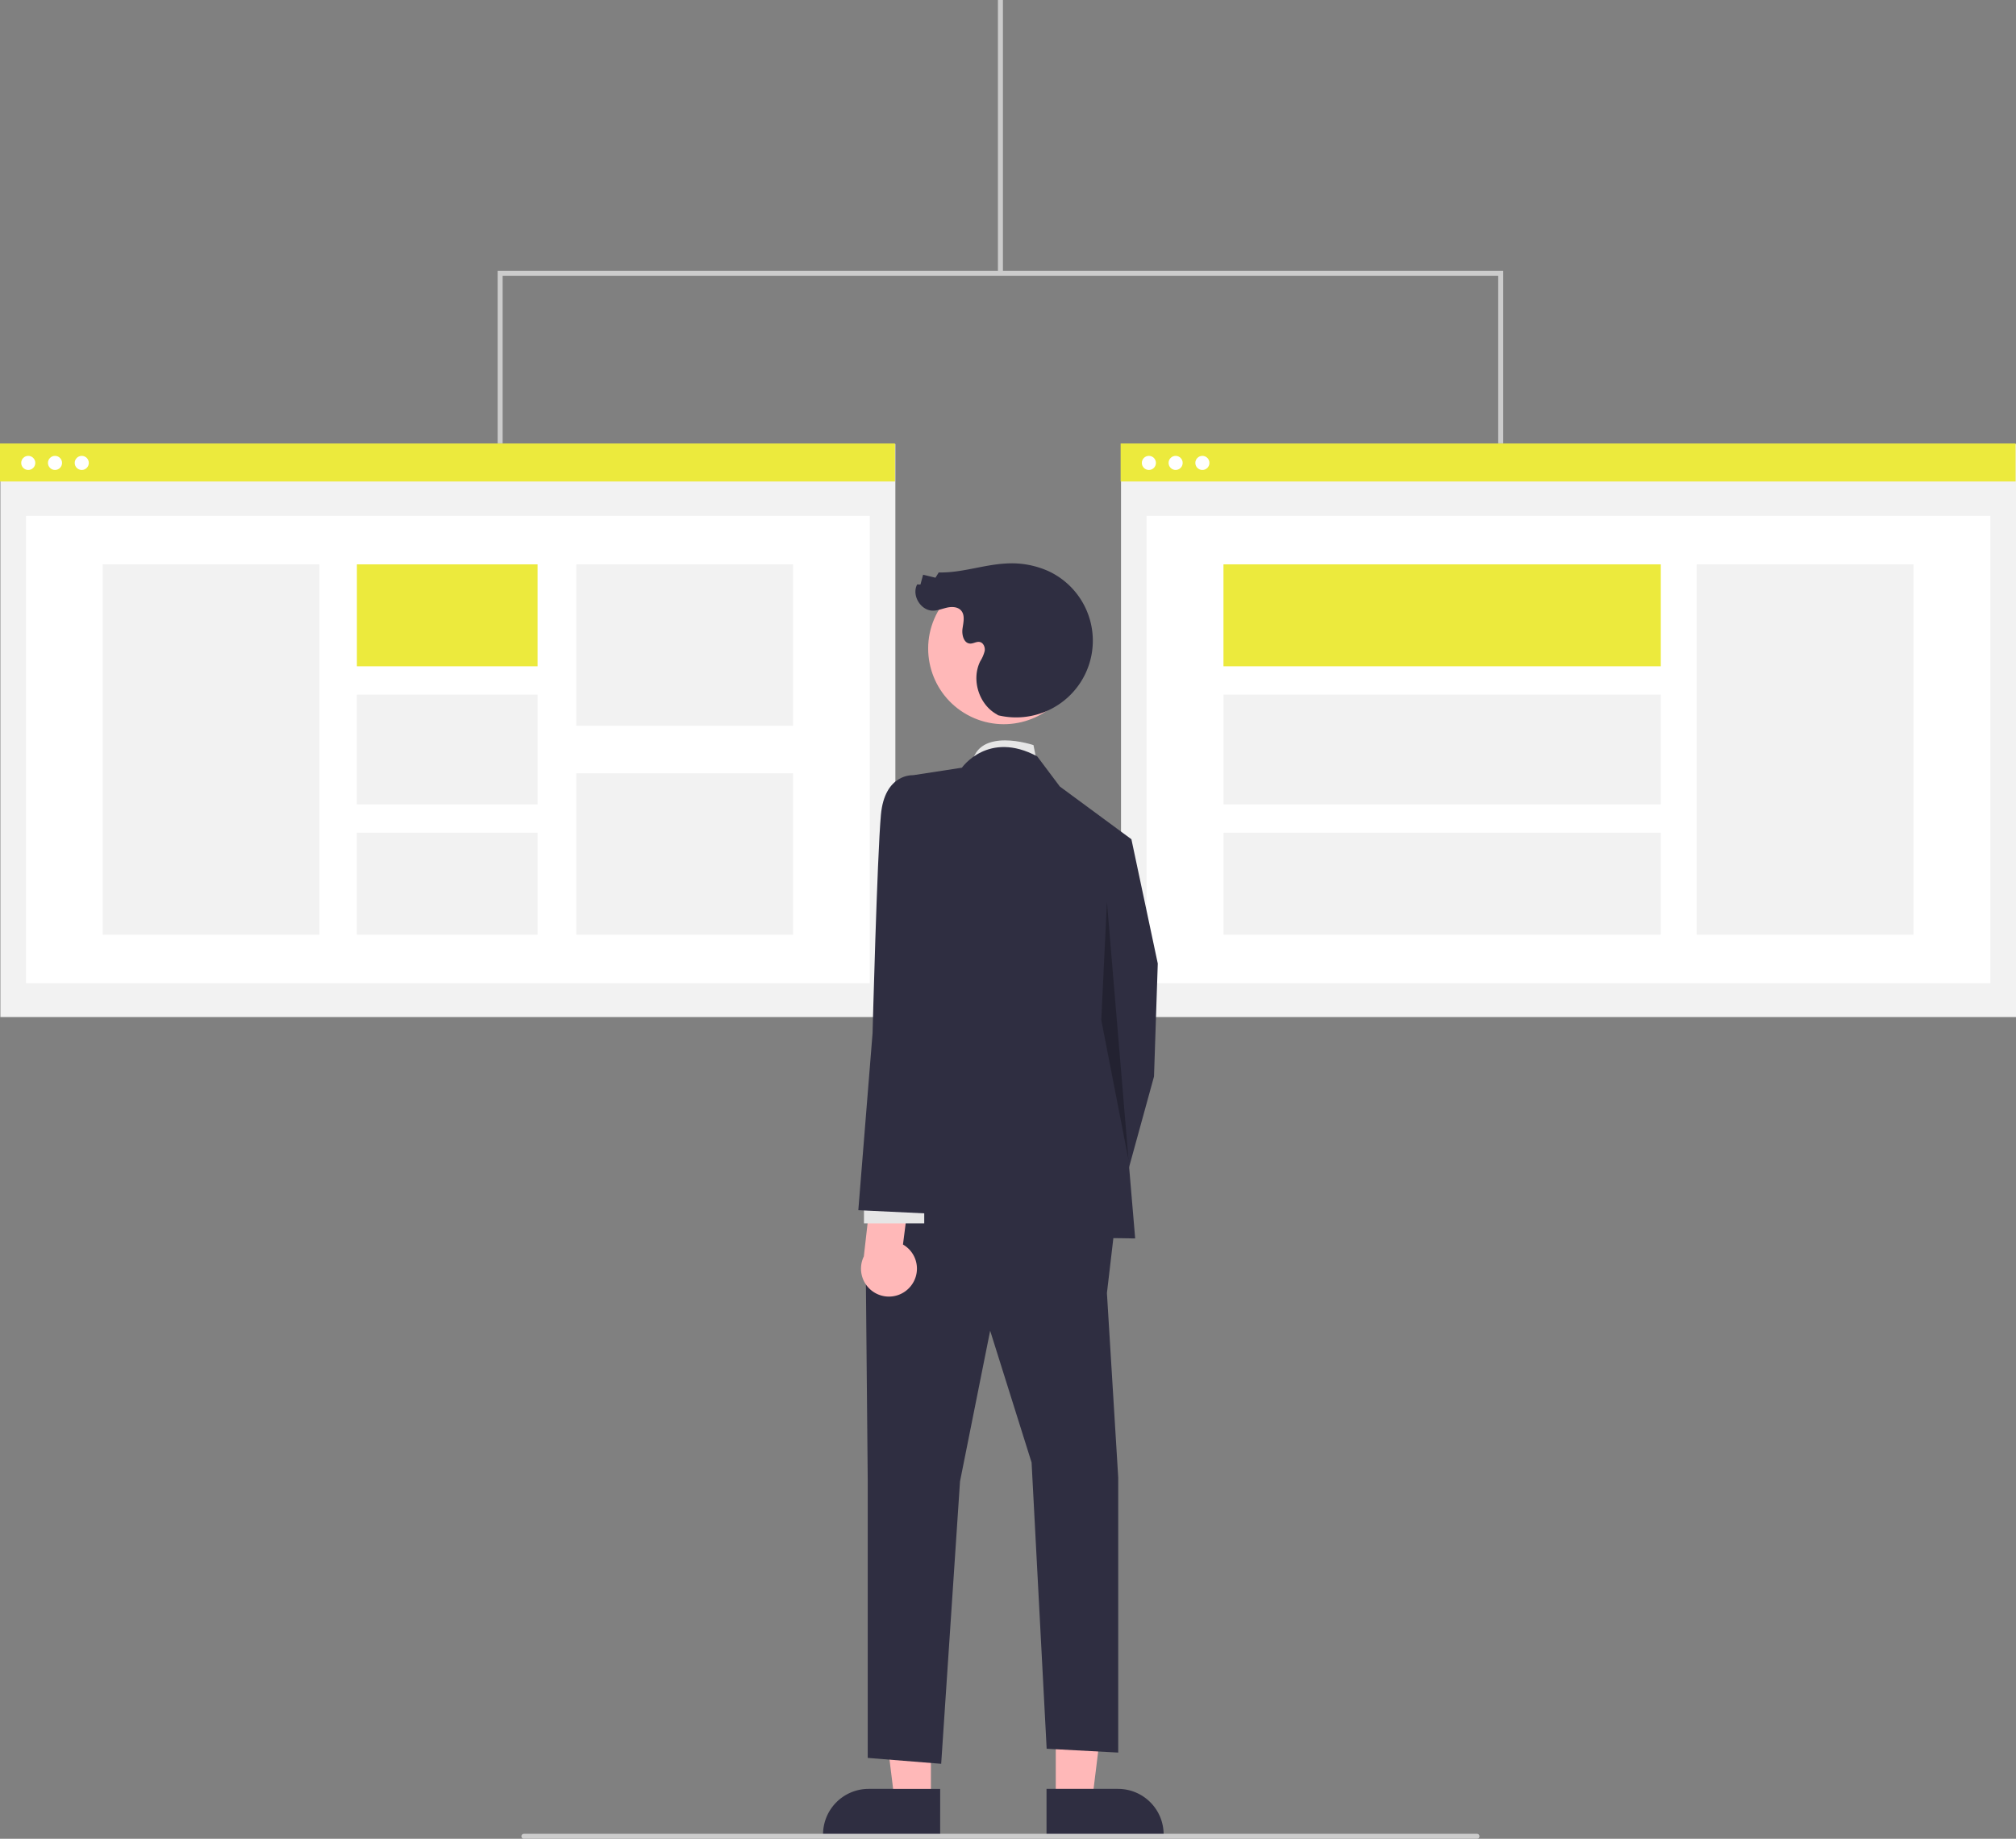
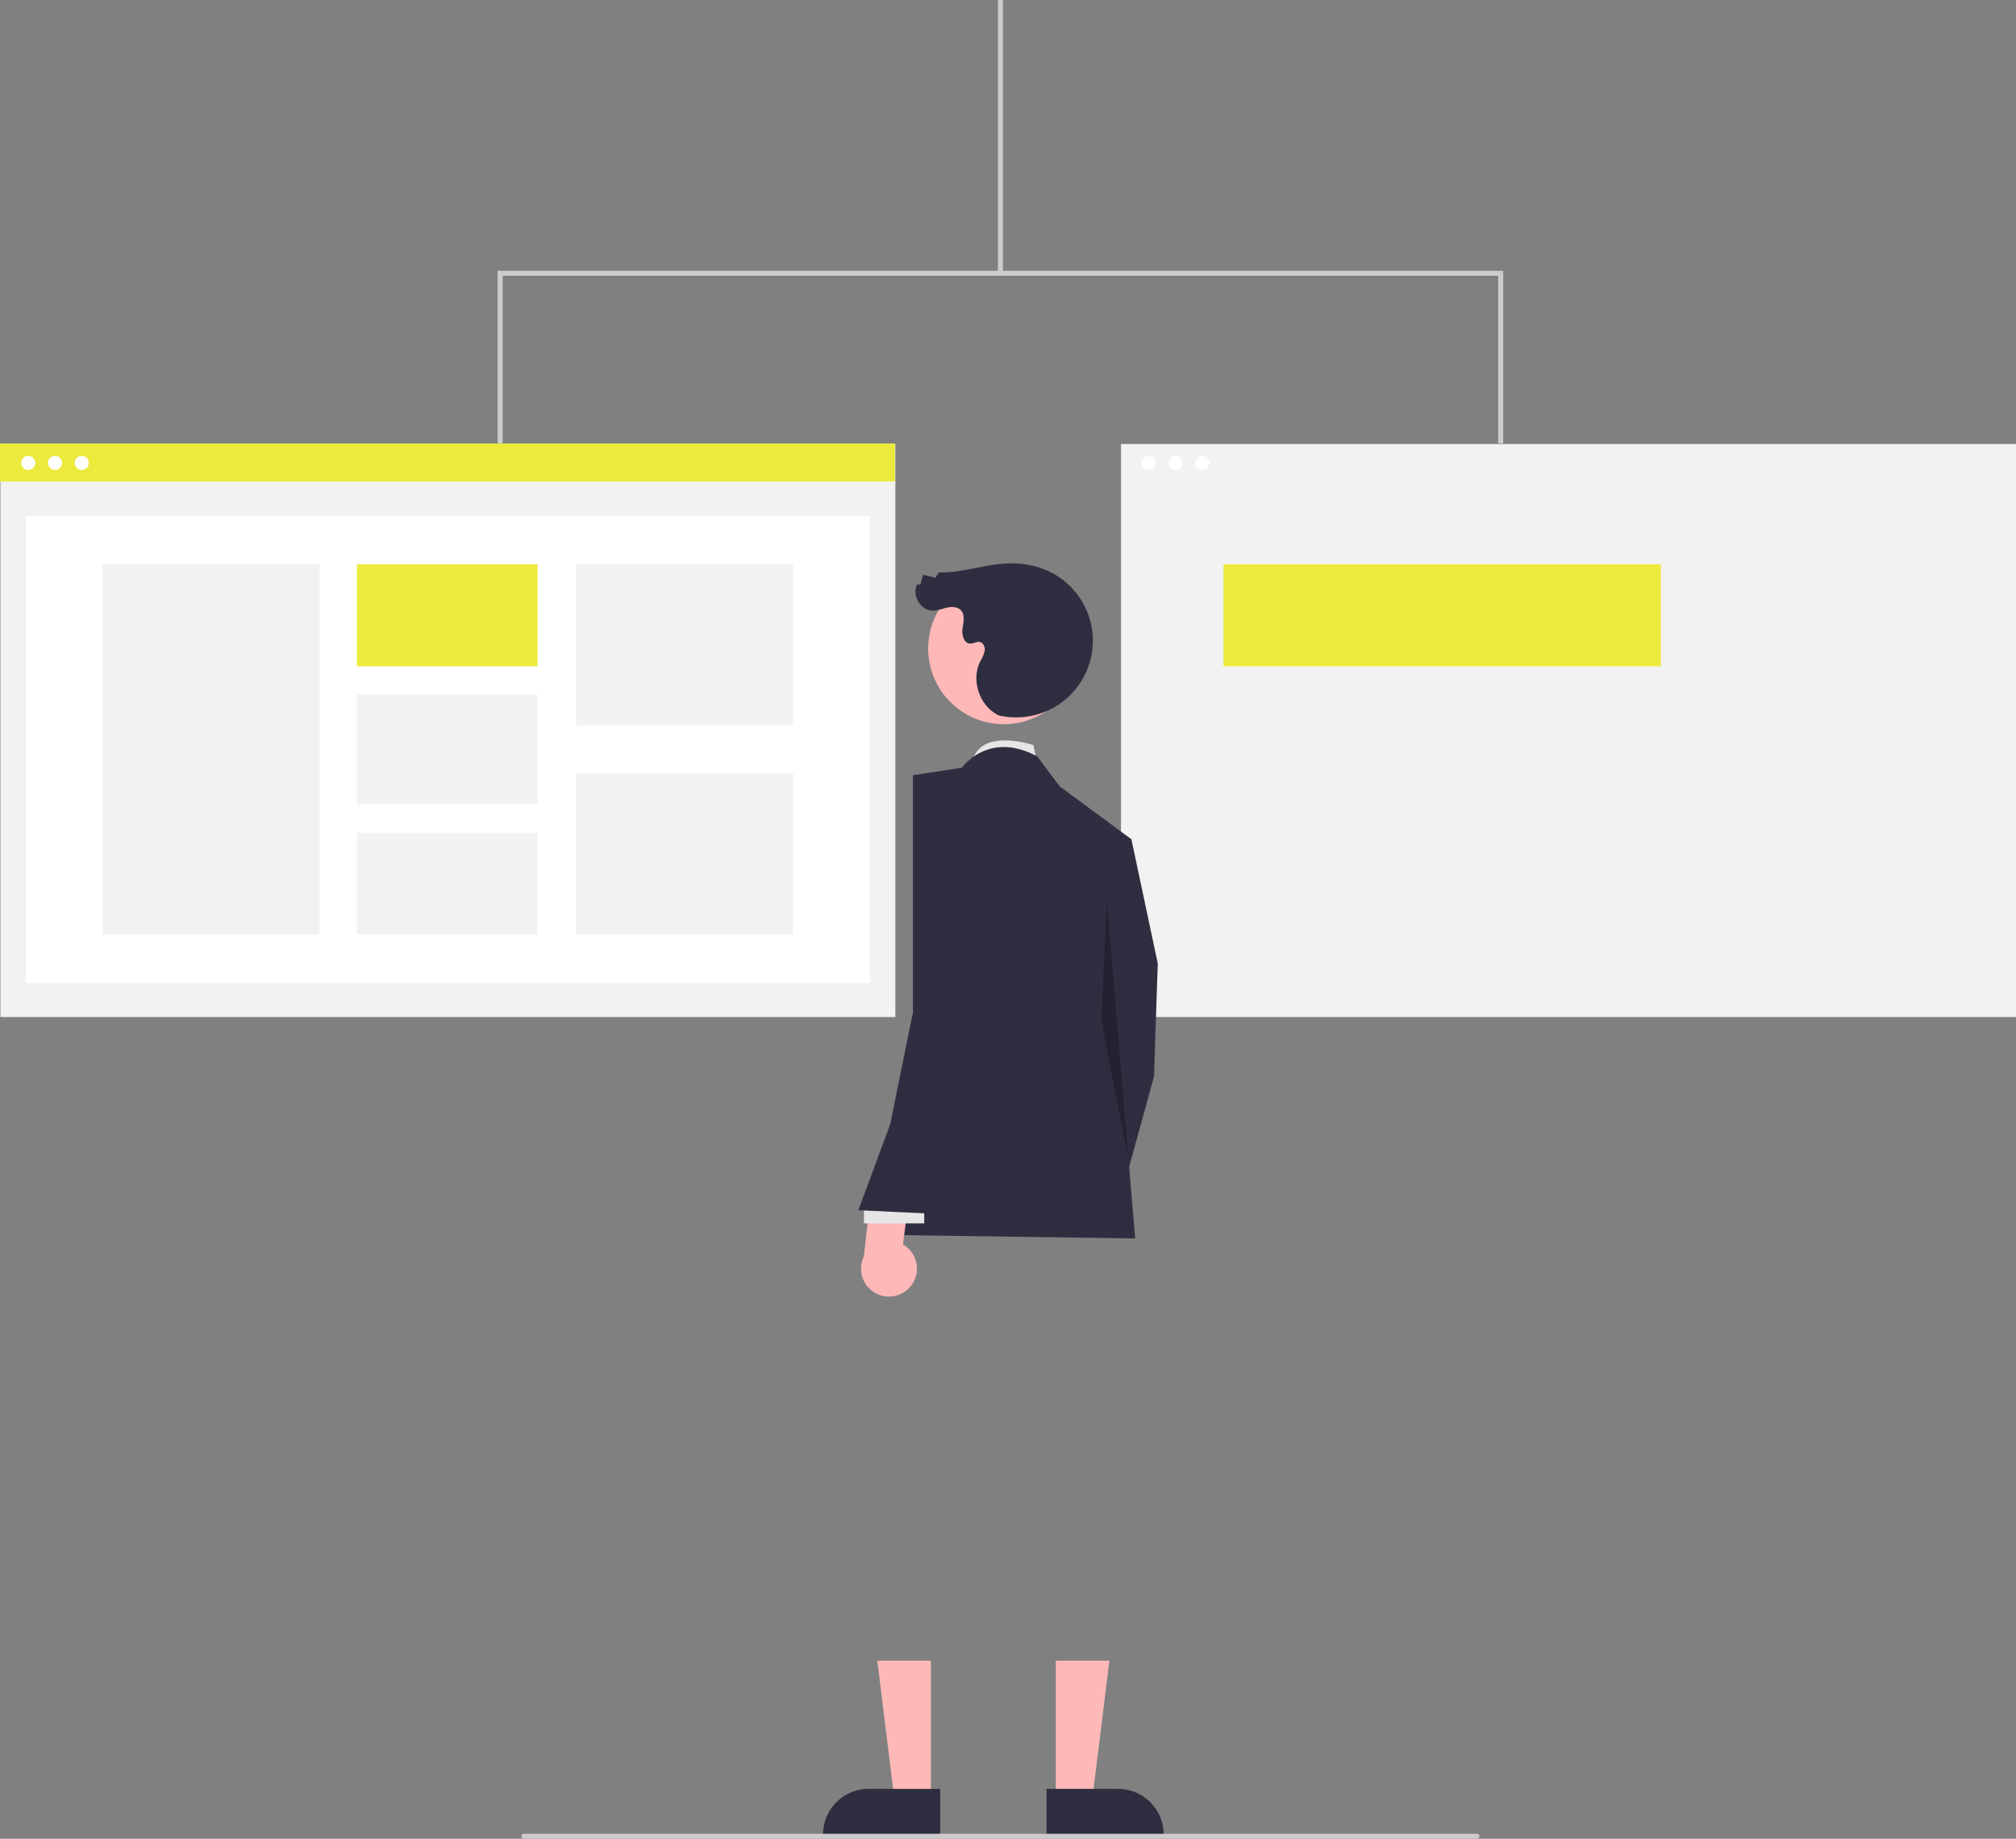
<svg xmlns="http://www.w3.org/2000/svg" data-name="Layer 1" width="805.947" height="735.268" viewBox="0 0 805.947 735.268">
  <rect x="0" y="0" width="805.947" height="735.268" fill="#808080" stroke="none" />
  <rect x="0.153" y="177.534" width="357.795" height="229.148" fill="#f2f2f2" />
  <rect x="10.384" y="206.275" width="337.333" height="186.85" fill="#fff" />
  <rect y="177.331" width="357.795" height="15.2" fill="#ecea3d" />
  <circle cx="11.296" cy="185.102" r="2.817" fill="#fff" />
  <circle cx="21.989" cy="185.102" r="2.817" fill="#fff" />
  <circle cx="32.683" cy="185.102" r="2.817" fill="#fff" />
  <rect x="41.035" y="225.662" width="86.679" height="148.076" fill="#f2f2f2" />
  <rect x="142.676" y="225.662" width="72.232" height="40.76" fill="#ecea3d" />
  <rect x="142.676" y="277.772" width="72.232" height="43.855" fill="#f2f2f2" />
  <rect x="142.676" y="332.978" width="72.232" height="40.76" fill="#f2f2f2" />
  <rect x="230.387" y="225.662" width="86.679" height="64.531" fill="#f2f2f2" />
  <rect x="230.387" y="309.207" width="86.679" height="64.531" fill="#f2f2f2" />
  <rect x="448.153" y="177.534" width="357.795" height="229.148" fill="#f2f2f2" />
-   <rect x="458.384" y="206.275" width="337.333" height="186.85" fill="#fff" />
-   <rect x="448" y="177.331" width="357.795" height="15.2" fill="#ecea3d" />
  <circle cx="459.296" cy="185.102" r="2.817" fill="#fff" />
  <circle cx="469.989" cy="185.102" r="2.817" fill="#fff" />
  <circle cx="480.683" cy="185.102" r="2.817" fill="#fff" />
  <rect x="678.308" y="225.662" width="86.679" height="148.076" fill="#f2f2f2" />
  <rect x="489.113" y="225.659" width="174.834" height="40.76" fill="#ecea3d" />
  <rect x="489.113" y="277.77" width="174.834" height="43.855" fill="#f2f2f2" />
  <rect x="489.113" y="332.976" width="174.834" height="40.76" fill="#f2f2f2" />
  <rect x="398.947" width="2" height="109.268" fill="#ccc" />
  <polygon points="600.947 177.268 598.947 177.268 598.947 110.268 200.947 110.268 200.947 177.268 198.947 177.268 198.947 108.268 600.947 108.268 600.947 177.268" fill="#ccc" />
  <path d="M611.689,387.834l-1.506-7.529s-22.149-7.529-24.627,7.529Z" transform="translate(-197.026 -82.366)" fill="#e6e6e6" />
  <polygon points="372.154 720.046 357.633 720.045 350.725 664.036 372.156 664.037 372.154 720.046" fill="#ffb8b8" />
  <path d="M572.883,816.488,526.062,816.486v-.592A18.225,18.225,0,0,1,544.286,797.67h.001l28.597.001Z" transform="translate(-197.026 -82.366)" fill="#2f2e41" />
  <polygon points="422.075 720.046 436.596 720.045 443.504 664.036 422.073 664.037 422.075 720.046" fill="#ffb8b8" />
  <path d="M615.398,797.671l28.597-.001h.001a18.225,18.225,0,0,1,18.224,18.224v.592l-46.821.002Z" transform="translate(-197.026 -82.366)" fill="#2f2e41" />
  <polygon points="435.745 337.091 452.309 335.585 462.85 385.279 461.344 430.455 444.78 490.69 422.192 477.137 434.239 415.396 435.745 337.091" fill="#2f2e41" />
-   <polygon points="446.229 485.419 442.521 517.042 447.039 590.83 447.039 700.788 418.427 699.253 412.404 584.806 395.839 532.101 383.792 592.336 376.263 705.276 346.898 702.922 346.898 591.939 346.145 511.019 356.686 479.396 446.229 485.419" fill="#2f2e41" />
  <path d="M581.571,389.34s10.541-15.059,30.117-4.518l9.035,12.047,28.612,21.082L643.312,488.727l7.529,88.846-106.917-1.506,18.07-88.846V392.351Z" transform="translate(-197.026 -82.366)" fill="#2f2e41" />
  <polygon points="442.521 360.58 451.155 463.818 440.262 407.867 442.521 360.58" opacity="0.25" />
  <path d="M561.008,596.772a11.106,11.106,0,0,0-2.994-16.765l3.219-25.175-14.822-5.688-4.047,35.616a11.167,11.167,0,0,0,18.643,12.012Z" transform="translate(-197.026 -82.366)" fill="#ffb8b8" />
  <rect x="542.419" y="561.009" width="24.094" height="10.541" transform="translate(911.905 1050.193) rotate(-180)" fill="#e6e6e6" />
-   <path d="M577.807,405.151l-15.812-12.8s-11.294-.753-12.8,15.812-3.338,87.34-3.338,87.34L540.16,566.279l31.623,1.506,6.023-76.604Z" transform="translate(-197.026 -82.366)" fill="#2f2e41" />
+   <path d="M577.807,405.151s-11.294-.753-12.8,15.812-3.338,87.34-3.338,87.34L540.16,566.279l31.623,1.506,6.023-76.604Z" transform="translate(-197.026 -82.366)" fill="#2f2e41" />
  <circle cx="598.33" cy="341.707" r="30.239" transform="translate(-185.523 620.444) rotate(-61.337)" fill="#ffb8b8" />
  <path d="M596.071,368.381a30.673,30.673,0,0,0,20.068-57.652,35.868,35.868,0,0,0-16.936-3.039c-9.044.475-17.834,3.818-26.887,3.572l-1.312,2.109-4.945-1.199-1.06,3.926-1.303-.045c-2.333,4.336,1.421,10.544,6.345,10.491,1.949-.021,3.793-.833,5.699-1.241s4.151-.307,5.465,1.133c1.708,1.871.965,4.791.608,7.299s.533,5.887,3.066,5.969c1.294.042,2.524-.886,3.795-.642,1.48.284,2.229,2.072,2.013,3.564a14.18,14.18,0,0,1-1.771,4.135c-3.671,7.327-.571,17.295,6.607,21.248" transform="translate(-197.026 -82.366)" fill="#2f2e41" />
  <path d="M787.474,817.634h-381a1,1,0,0,1,0-2h381a1,1,0,0,1,0,2Z" transform="translate(-197.026 -82.366)" fill="#ccc" />
</svg>